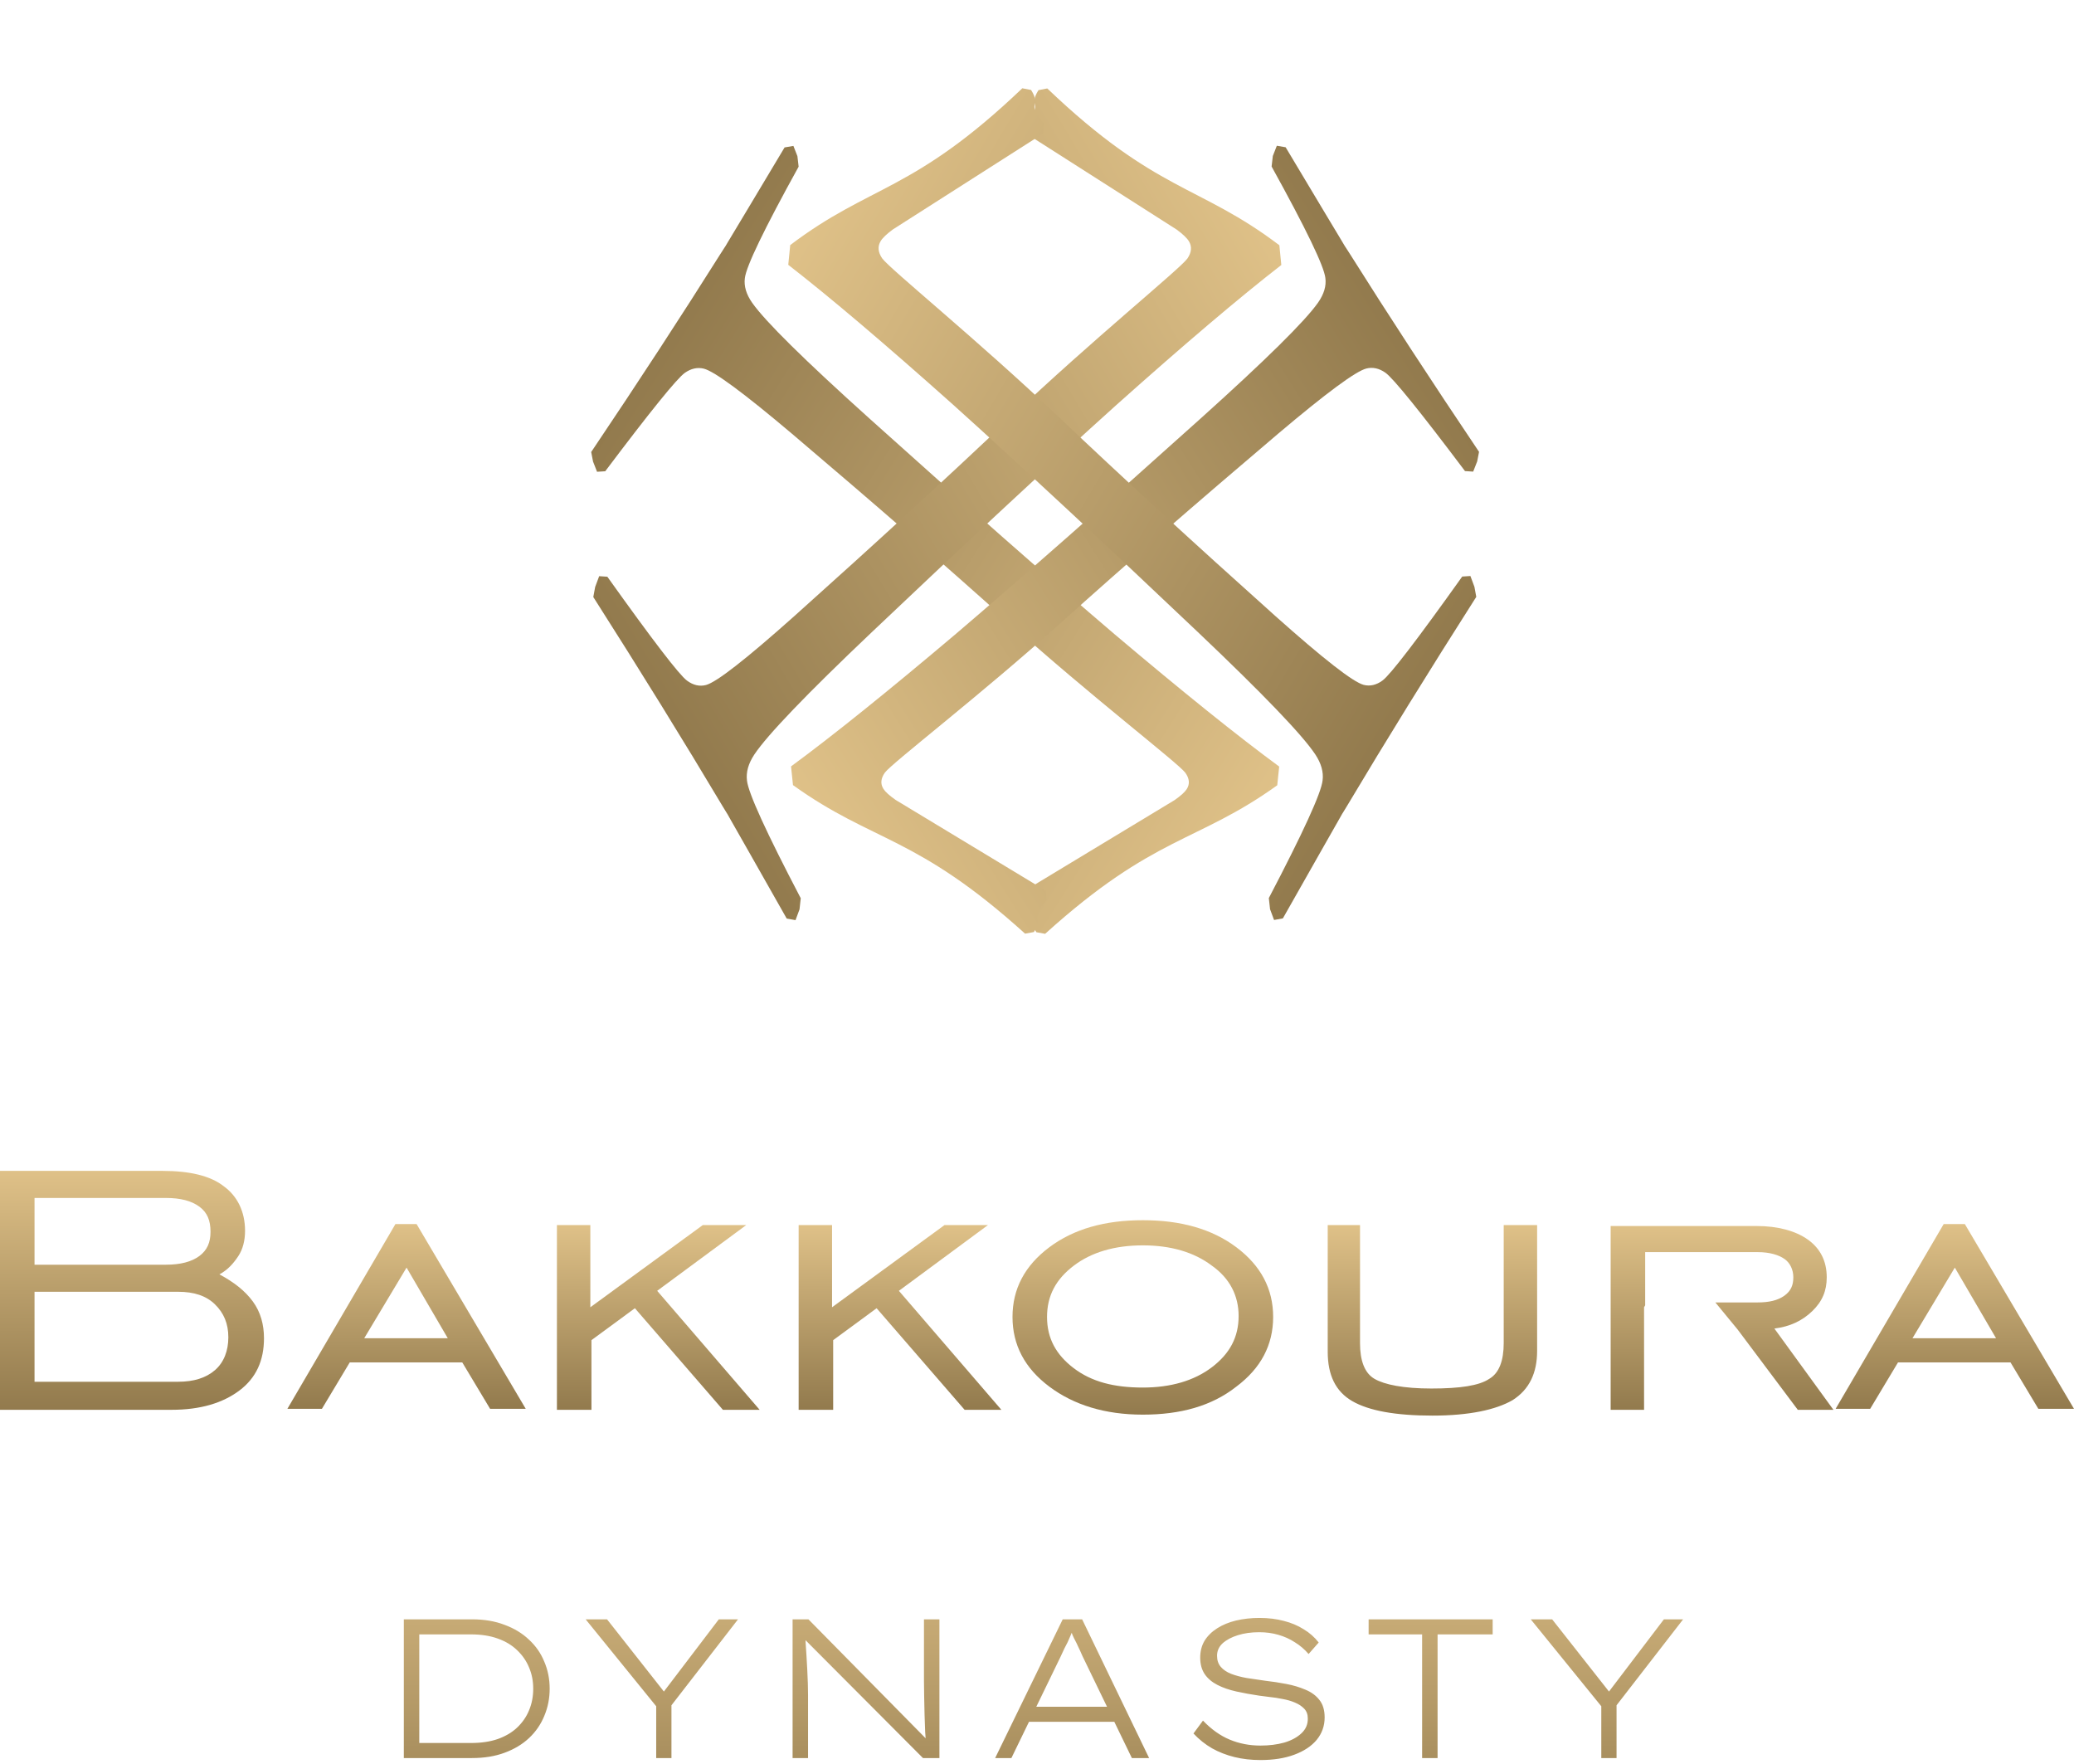
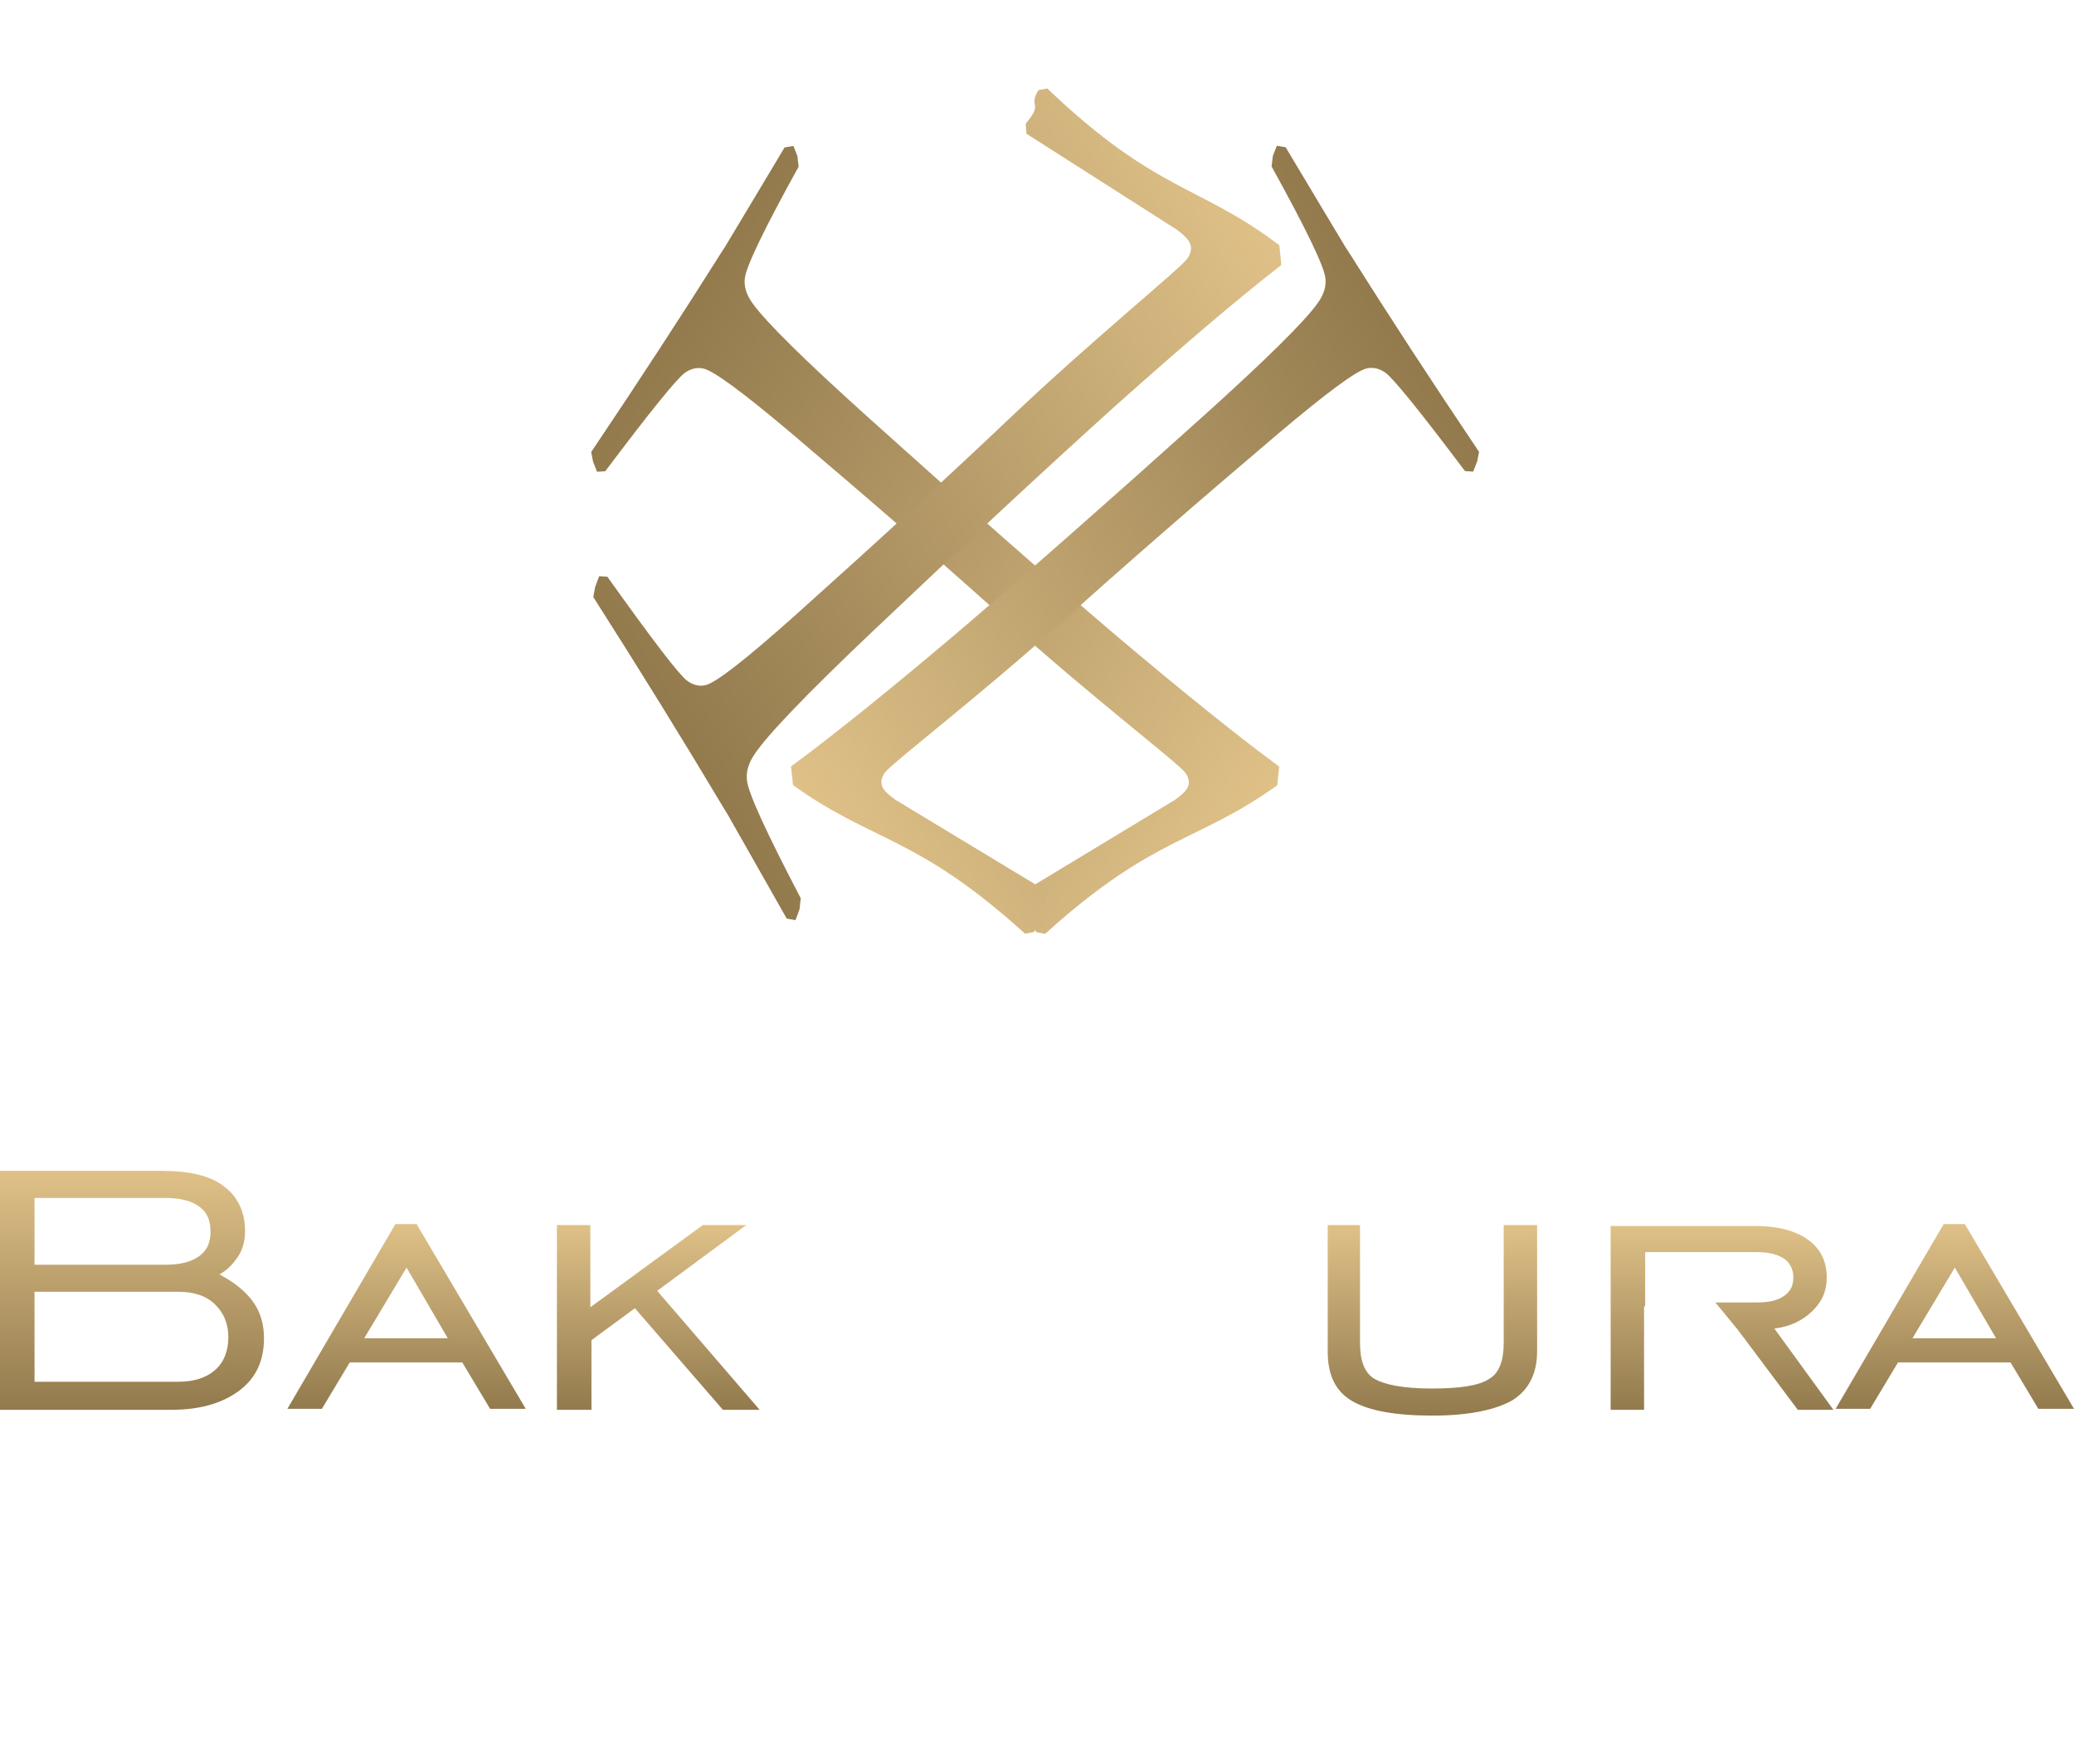
<svg xmlns="http://www.w3.org/2000/svg" width="314" height="267" viewBox="0 0 314 267" fill="none">
  <path d="M0 213.262V177.241H24.621C28.668 177.241 31.872 177.973 33.896 179.584C35.919 181.048 37.1 183.391 37.1 186.319C37.1 187.784 36.763 189.101 36.088 190.126C35.413 191.151 34.57 192.177 33.221 192.909C35.413 194.08 37.1 195.398 38.28 197.009C39.461 198.619 39.967 200.523 39.967 202.573C39.967 205.941 38.786 208.577 36.257 210.48C33.727 212.384 30.355 213.409 25.97 213.409H0V213.262ZM5.228 191.444H25.127C27.319 191.444 29.005 191.005 30.186 190.126C31.366 189.248 31.872 188.076 31.872 186.466C31.872 184.709 31.366 183.537 30.186 182.659C29.005 181.78 27.319 181.341 25.127 181.341H5.228V191.444ZM5.228 209.162H26.982C29.343 209.162 31.198 208.577 32.547 207.405C33.896 206.234 34.57 204.477 34.57 202.427C34.57 200.377 33.896 198.766 32.547 197.448C31.198 196.13 29.343 195.544 26.982 195.544H5.228V209.162Z" fill="url(#paint0_linear_278_80035)" />
  <path d="M43.509 213.262L59.867 185.294H63.071L79.597 213.262H74.201L69.985 206.234H52.952L48.736 213.262H43.509ZM55.145 202.573H67.792L61.553 191.884L55.145 202.573Z" fill="url(#paint1_linear_278_80035)" />
  <path d="M84.317 213.262V185.44H89.376V197.887L106.409 185.44H112.985L99.495 195.398L115.009 213.408H109.444L96.122 198.033L89.545 202.866V213.408H84.317V213.262Z" fill="url(#paint2_linear_278_80035)" />
-   <path d="M120.913 213.262V185.44H125.972V197.887L143.004 185.44H149.581L136.09 195.398L151.605 213.408H146.04L132.718 198.033L126.141 202.866V213.408H120.913V213.262Z" fill="url(#paint3_linear_278_80035)" />
-   <path d="M173.022 214.141C167.289 214.141 162.567 212.676 158.857 209.894C155.147 207.112 153.292 203.598 153.292 199.351C153.292 195.105 155.147 191.591 158.857 188.809C162.567 186.026 167.289 184.708 173.022 184.708C178.756 184.708 183.478 186.026 187.188 188.809C190.898 191.591 192.753 195.105 192.753 199.351C192.753 203.598 190.898 207.112 187.188 209.894C183.478 212.823 178.756 214.141 173.022 214.141ZM173.022 210.041C177.238 210.041 180.78 209.016 183.478 206.966C186.176 204.916 187.525 202.426 187.525 199.205C187.525 196.13 186.176 193.494 183.478 191.591C180.78 189.541 177.238 188.516 173.022 188.516C168.806 188.516 165.265 189.541 162.567 191.591C159.869 193.641 158.52 196.13 158.52 199.351C158.52 202.573 159.869 205.062 162.567 207.112C165.265 209.162 168.638 210.041 173.022 210.041Z" fill="url(#paint4_linear_278_80035)" />
  <path d="M200.846 185.44H205.905V203.305C205.905 205.941 206.579 207.844 208.097 208.723C209.615 209.601 212.482 210.187 216.698 210.187C221.082 210.187 223.949 209.748 225.467 208.723C226.984 207.844 227.659 205.941 227.659 203.305V185.44H232.718V204.476C232.718 207.844 231.538 210.333 229.008 211.944C226.478 213.408 222.431 214.287 216.866 214.287C211.301 214.287 207.254 213.555 204.724 212.091C202.195 210.626 201.014 208.137 201.014 204.623V185.44H200.846Z" fill="url(#paint5_linear_278_80035)" />
  <path d="M248.909 197.887C248.909 197.887 248.909 207.991 248.909 213.408H243.85V185.587H265.941C269.145 185.587 271.843 186.319 273.698 187.637C275.553 188.955 276.565 190.858 276.565 193.348C276.565 195.398 275.891 197.008 274.373 198.473C272.855 199.937 271 200.816 268.639 201.108L277.577 213.408H272.181L263.074 201.255L259.701 197.155H266.11C267.796 197.155 269.145 196.862 270.157 196.13C271.169 195.398 271.506 194.519 271.506 193.348C271.506 192.176 271 191.151 270.157 190.566C269.314 189.98 267.965 189.54 266.11 189.54H249.077V197.594C249.077 197.594 249.077 199.058 249.077 197.594" fill="url(#paint6_linear_278_80035)" />
  <path d="M277.912 213.262L294.27 185.294H297.474L314 213.262H308.604L304.388 206.234H287.356L283.14 213.262H277.912ZM289.548 202.573H302.196L295.956 191.884L289.548 202.573Z" fill="url(#paint7_linear_278_80035)" />
  <path d="M89.505 68.424L89.786 69.868L90.392 71.414L91.631 71.337C98.48 62.242 102.498 57.276 103.687 56.438C104.631 55.778 105.59 55.568 106.563 55.807C108.16 56.211 112.606 59.494 119.901 65.656C132.357 76.222 143.293 85.738 152.708 94.204C165.077 105.327 178.25 115.409 179.452 116.966C180.084 117.853 180.16 118.676 179.681 119.437C179.394 119.894 178.778 120.452 177.834 121.112L155.086 134.863L154.97 136.307C157.797 139.485 155.247 138.592 156.9 141.112L158.233 141.357C174.799 126.383 181.19 127.617 193.373 118.871L193.668 116.038C187.385 111.421 179.065 104.734 168.709 95.977C158.385 87.17 146.025 76.294 131.629 63.348C121.792 54.502 115.878 48.668 113.886 45.844C112.98 44.553 112.609 43.305 112.771 42.101C112.979 40.301 115.692 34.678 120.911 25.23L120.726 23.634L120.12 22.088L118.785 22.317L113.036 31.924C107.202 41.613 111.214 35.037 109.107 38.385C103.232 47.719 96.698 57.732 89.505 68.424Z" fill="url(#paint8_linear_278_80035)" />
  <path d="M89.825 90.376L90.106 88.851L90.713 87.219L91.951 87.301C98.8 96.901 102.818 102.143 104.007 103.028C104.951 103.724 105.91 103.946 106.883 103.694C108.481 103.268 112.926 99.802 120.221 93.297C132.678 82.144 143.613 72.099 153.028 63.163C165.398 51.421 178.57 40.779 179.772 39.135C180.404 38.199 180.481 37.33 180.002 36.527C179.714 36.045 179.098 35.455 178.154 34.758L155.407 20.244L155.291 18.719C158.117 15.365 155.567 16.307 157.221 13.647L158.554 13.388C175.119 29.195 181.51 27.892 193.693 37.124L193.989 40.114C187.705 44.989 179.385 52.047 169.03 61.29C158.706 70.587 146.345 82.068 131.949 95.734C122.112 105.071 116.198 111.23 114.207 114.21C113.3 115.574 112.929 116.891 113.092 118.162C113.299 120.061 116.012 125.998 121.231 135.97L121.046 137.655L120.44 139.287L119.105 139.045L113.356 128.904C107.522 118.677 111.535 125.618 109.427 122.084C103.552 112.231 97.018 101.662 89.825 90.376Z" fill="url(#paint9_linear_278_80035)" />
  <path d="M223.925 68.399L223.644 69.844L223.037 71.39L221.799 71.312C214.95 62.218 210.932 57.252 209.743 56.414C208.799 55.754 207.84 55.543 206.867 55.783C205.269 56.186 200.824 59.469 193.529 65.632C181.072 76.198 170.137 85.713 160.722 94.18C148.352 105.303 135.18 115.385 133.978 116.942C133.346 117.828 133.269 118.652 133.748 119.413C134.036 119.869 134.652 120.428 135.596 121.088L158.343 134.838L158.459 136.283C155.633 139.46 158.183 138.567 156.529 141.087L155.196 141.333C138.631 126.359 132.24 127.593 120.057 118.846L119.761 116.014C126.045 111.396 134.365 104.709 144.72 95.953C155.044 87.146 167.405 76.269 181.801 63.324C191.638 54.478 197.552 48.643 199.543 45.82C200.45 44.528 200.821 43.281 200.658 42.077C200.451 40.277 197.738 34.653 192.519 25.206L192.704 23.61L193.31 22.063L194.645 22.293L200.394 31.899C206.228 41.588 202.215 35.013 204.323 38.361C210.198 47.695 216.732 57.708 223.925 68.399Z" fill="url(#paint10_linear_278_80035)" />
-   <path d="M223.505 90.35L223.224 88.826L222.617 87.194L221.379 87.275C214.53 96.876 210.512 102.118 209.323 103.002C208.379 103.699 207.42 103.921 206.447 103.668C204.85 103.242 200.404 99.777 193.109 93.272C180.653 82.119 169.717 72.074 160.302 63.137C147.932 51.395 134.76 40.753 133.558 39.109C132.926 38.174 132.849 37.304 133.328 36.501C133.616 36.019 134.232 35.43 135.176 34.733L157.923 20.218L158.039 18.693C155.213 15.339 157.763 16.282 156.109 13.622L154.776 13.363C138.211 29.169 131.82 27.866 119.637 37.099L119.342 40.089C125.625 44.963 133.945 52.022 144.301 61.265C154.625 70.562 166.985 82.043 181.381 95.708C191.218 105.046 197.132 111.204 199.124 114.185C200.03 115.548 200.401 116.865 200.238 118.136C200.031 120.036 197.318 125.972 192.099 135.945L192.284 137.63L192.89 139.262L194.225 139.019L199.974 128.879C205.808 118.652 201.795 125.593 203.903 122.059C209.778 112.206 216.312 101.636 223.505 90.35Z" fill="url(#paint11_linear_278_80035)" />
-   <path d="M61.139 266.126V245.126H71.459C73.319 245.126 74.969 245.406 76.409 245.966C77.869 246.506 79.099 247.256 80.099 248.216C81.119 249.156 81.889 250.266 82.409 251.546C82.949 252.806 83.219 254.166 83.219 255.626C83.219 257.086 82.949 258.456 82.409 259.736C81.889 261.016 81.119 262.136 80.099 263.096C79.099 264.036 77.869 264.776 76.409 265.316C74.969 265.856 73.319 266.126 71.459 266.126H61.139ZM63.479 264.266L63.209 263.846H71.309C72.849 263.846 74.199 263.646 75.359 263.246C76.539 262.826 77.519 262.246 78.299 261.506C79.099 260.746 79.699 259.876 80.099 258.896C80.519 257.896 80.729 256.806 80.729 255.626C80.729 254.466 80.519 253.396 80.099 252.416C79.699 251.436 79.099 250.566 78.299 249.806C77.519 249.046 76.539 248.456 75.359 248.036C74.199 247.616 72.849 247.406 71.309 247.406H63.119L63.479 247.046V264.266ZM99.347 266.126V257.006L99.797 258.836L88.667 245.126H91.907L100.787 256.406H100.247L108.827 245.126H111.737L101.417 258.446L101.657 256.766V266.126H99.347ZM119.997 266.126V245.126H122.397L140.457 263.456L140.247 263.996C140.167 263.536 140.107 262.916 140.067 262.136C140.047 261.336 140.017 260.476 139.977 259.556C139.957 258.636 139.937 257.726 139.917 256.826C139.917 255.926 139.907 255.126 139.887 254.426C139.887 253.706 139.887 253.176 139.887 252.836V245.126H142.227V266.126H139.737L121.857 248.186L121.917 247.556C121.937 247.816 121.957 248.216 121.977 248.756C122.017 249.276 122.057 249.886 122.097 250.586C122.137 251.266 122.177 251.976 122.217 252.716C122.257 253.456 122.287 254.166 122.307 254.846C122.327 255.526 122.337 256.106 122.337 256.586V266.126H119.997ZM150.664 266.126L160.894 245.126H163.834L173.974 266.126H171.364L163.894 250.706C163.634 250.106 163.414 249.626 163.234 249.266C163.074 248.906 162.924 248.596 162.784 248.336C162.644 248.076 162.504 247.786 162.364 247.466C162.244 247.146 162.104 246.736 161.944 246.236L162.634 246.206C162.414 246.786 162.224 247.256 162.064 247.616C161.924 247.956 161.784 248.276 161.644 248.576C161.504 248.856 161.344 249.166 161.164 249.506C161.004 249.846 160.794 250.296 160.534 250.856L153.124 266.126H150.664ZM154.894 260.636L155.854 258.356H168.694L169.114 260.636H154.894ZM190.829 266.426C189.429 266.426 188.119 266.276 186.899 265.976C185.679 265.676 184.549 265.236 183.509 264.656C182.469 264.056 181.529 263.306 180.689 262.406L182.129 260.456C183.389 261.776 184.739 262.736 186.179 263.336C187.619 263.936 189.169 264.236 190.829 264.236C192.149 264.236 193.349 264.086 194.429 263.786C195.509 263.466 196.379 262.996 197.039 262.376C197.699 261.756 198.019 261.006 197.999 260.126C197.999 259.526 197.819 259.036 197.459 258.656C197.099 258.276 196.629 257.966 196.049 257.726C195.489 257.486 194.869 257.306 194.189 257.186C193.509 257.046 192.859 256.946 192.239 256.886C191.619 256.806 191.079 256.736 190.619 256.676C189.399 256.496 188.249 256.286 187.169 256.046C186.089 255.806 185.139 255.476 184.319 255.056C183.499 254.636 182.859 254.096 182.399 253.436C181.939 252.756 181.709 251.916 181.709 250.916C181.709 249.956 181.929 249.106 182.369 248.366C182.829 247.626 183.469 246.996 184.289 246.476C185.109 245.956 186.059 245.566 187.139 245.306C188.239 245.046 189.419 244.916 190.679 244.916C192.039 244.916 193.269 245.066 194.369 245.366C195.489 245.646 196.489 246.066 197.369 246.626C198.269 247.166 199.029 247.836 199.649 248.636L198.119 250.376C197.519 249.676 196.829 249.086 196.049 248.606C195.289 248.106 194.449 247.726 193.529 247.466C192.629 247.206 191.669 247.076 190.649 247.076C189.449 247.076 188.369 247.226 187.409 247.526C186.449 247.826 185.679 248.236 185.099 248.756C184.539 249.276 184.259 249.906 184.259 250.646C184.259 251.326 184.449 251.886 184.829 252.326C185.209 252.766 185.729 253.116 186.389 253.376C187.069 253.636 187.849 253.846 188.729 254.006C189.609 254.146 190.559 254.286 191.579 254.426C192.639 254.546 193.689 254.706 194.729 254.906C195.789 255.106 196.759 255.396 197.639 255.776C198.519 256.136 199.219 256.646 199.739 257.306C200.279 257.966 200.549 258.856 200.549 259.976C200.549 261.256 200.149 262.386 199.349 263.366C198.549 264.326 197.419 265.076 195.959 265.616C194.519 266.156 192.809 266.426 190.829 266.426ZM215.307 266.126V247.406H207.207V245.126H225.987V247.406H217.647V266.126H215.307ZM242.433 266.126V257.006L242.883 258.836L231.753 245.126H234.993L243.873 256.406H243.333L251.913 245.126H254.823L244.503 258.446L244.743 256.766V266.126H242.433Z" fill="url(#paint12_linear_278_80035)" />
  <defs>
    <linearGradient id="paint0_linear_278_80035" x1="19.983" y1="177.241" x2="19.983" y2="213.409" gradientUnits="userSpaceOnUse">
      <stop stop-color="#DFC188" />
      <stop offset="1" stop-color="#927A4D" />
    </linearGradient>
    <linearGradient id="paint1_linear_278_80035" x1="61.553" y1="185.294" x2="61.553" y2="213.262" gradientUnits="userSpaceOnUse">
      <stop stop-color="#DFC188" />
      <stop offset="1" stop-color="#927A4D" />
    </linearGradient>
    <linearGradient id="paint2_linear_278_80035" x1="99.663" y1="185.44" x2="99.663" y2="213.408" gradientUnits="userSpaceOnUse">
      <stop stop-color="#DFC188" />
      <stop offset="1" stop-color="#927A4D" />
    </linearGradient>
    <linearGradient id="paint3_linear_278_80035" x1="136.259" y1="185.44" x2="136.259" y2="213.408" gradientUnits="userSpaceOnUse">
      <stop stop-color="#DFC188" />
      <stop offset="1" stop-color="#927A4D" />
    </linearGradient>
    <linearGradient id="paint4_linear_278_80035" x1="173.022" y1="184.708" x2="173.022" y2="214.141" gradientUnits="userSpaceOnUse">
      <stop stop-color="#DFC188" />
      <stop offset="1" stop-color="#927A4D" />
    </linearGradient>
    <linearGradient id="paint5_linear_278_80035" x1="216.782" y1="185.44" x2="216.782" y2="214.287" gradientUnits="userSpaceOnUse">
      <stop stop-color="#DFC188" />
      <stop offset="1" stop-color="#927A4D" />
    </linearGradient>
    <linearGradient id="paint6_linear_278_80035" x1="260.713" y1="185.587" x2="260.713" y2="213.408" gradientUnits="userSpaceOnUse">
      <stop stop-color="#DFC188" />
      <stop offset="1" stop-color="#927A4D" />
    </linearGradient>
    <linearGradient id="paint7_linear_278_80035" x1="295.956" y1="185.294" x2="295.956" y2="213.262" gradientUnits="userSpaceOnUse">
      <stop stop-color="#DFC188" />
      <stop offset="1" stop-color="#927A4D" />
    </linearGradient>
    <linearGradient id="paint8_linear_278_80035" x1="188.524" y1="126.574" x2="91.388" y2="65.433" gradientUnits="userSpaceOnUse">
      <stop stop-color="#DFC188" />
      <stop offset="1" stop-color="#927A4D" />
    </linearGradient>
    <linearGradient id="paint9_linear_278_80035" x1="188.844" y1="28.993" x2="88.797" y2="88.651" gradientUnits="userSpaceOnUse">
      <stop stop-color="#DFC188" />
      <stop offset="1" stop-color="#927A4D" />
    </linearGradient>
    <linearGradient id="paint10_linear_278_80035" x1="124.906" y1="126.55" x2="222.042" y2="65.408" gradientUnits="userSpaceOnUse">
      <stop stop-color="#DFC188" />
      <stop offset="1" stop-color="#927A4D" />
    </linearGradient>
    <linearGradient id="paint11_linear_278_80035" x1="124.486" y1="28.967" x2="224.533" y2="88.625" gradientUnits="userSpaceOnUse">
      <stop stop-color="#DFC188" />
      <stop offset="1" stop-color="#927A4D" />
    </linearGradient>
    <linearGradient id="paint12_linear_278_80035" x1="156.501" y1="228.126" x2="156.501" y2="282.126" gradientUnits="userSpaceOnUse">
      <stop stop-color="#DFC188" />
      <stop offset="1" stop-color="#927A4D" />
    </linearGradient>
  </defs>
</svg>